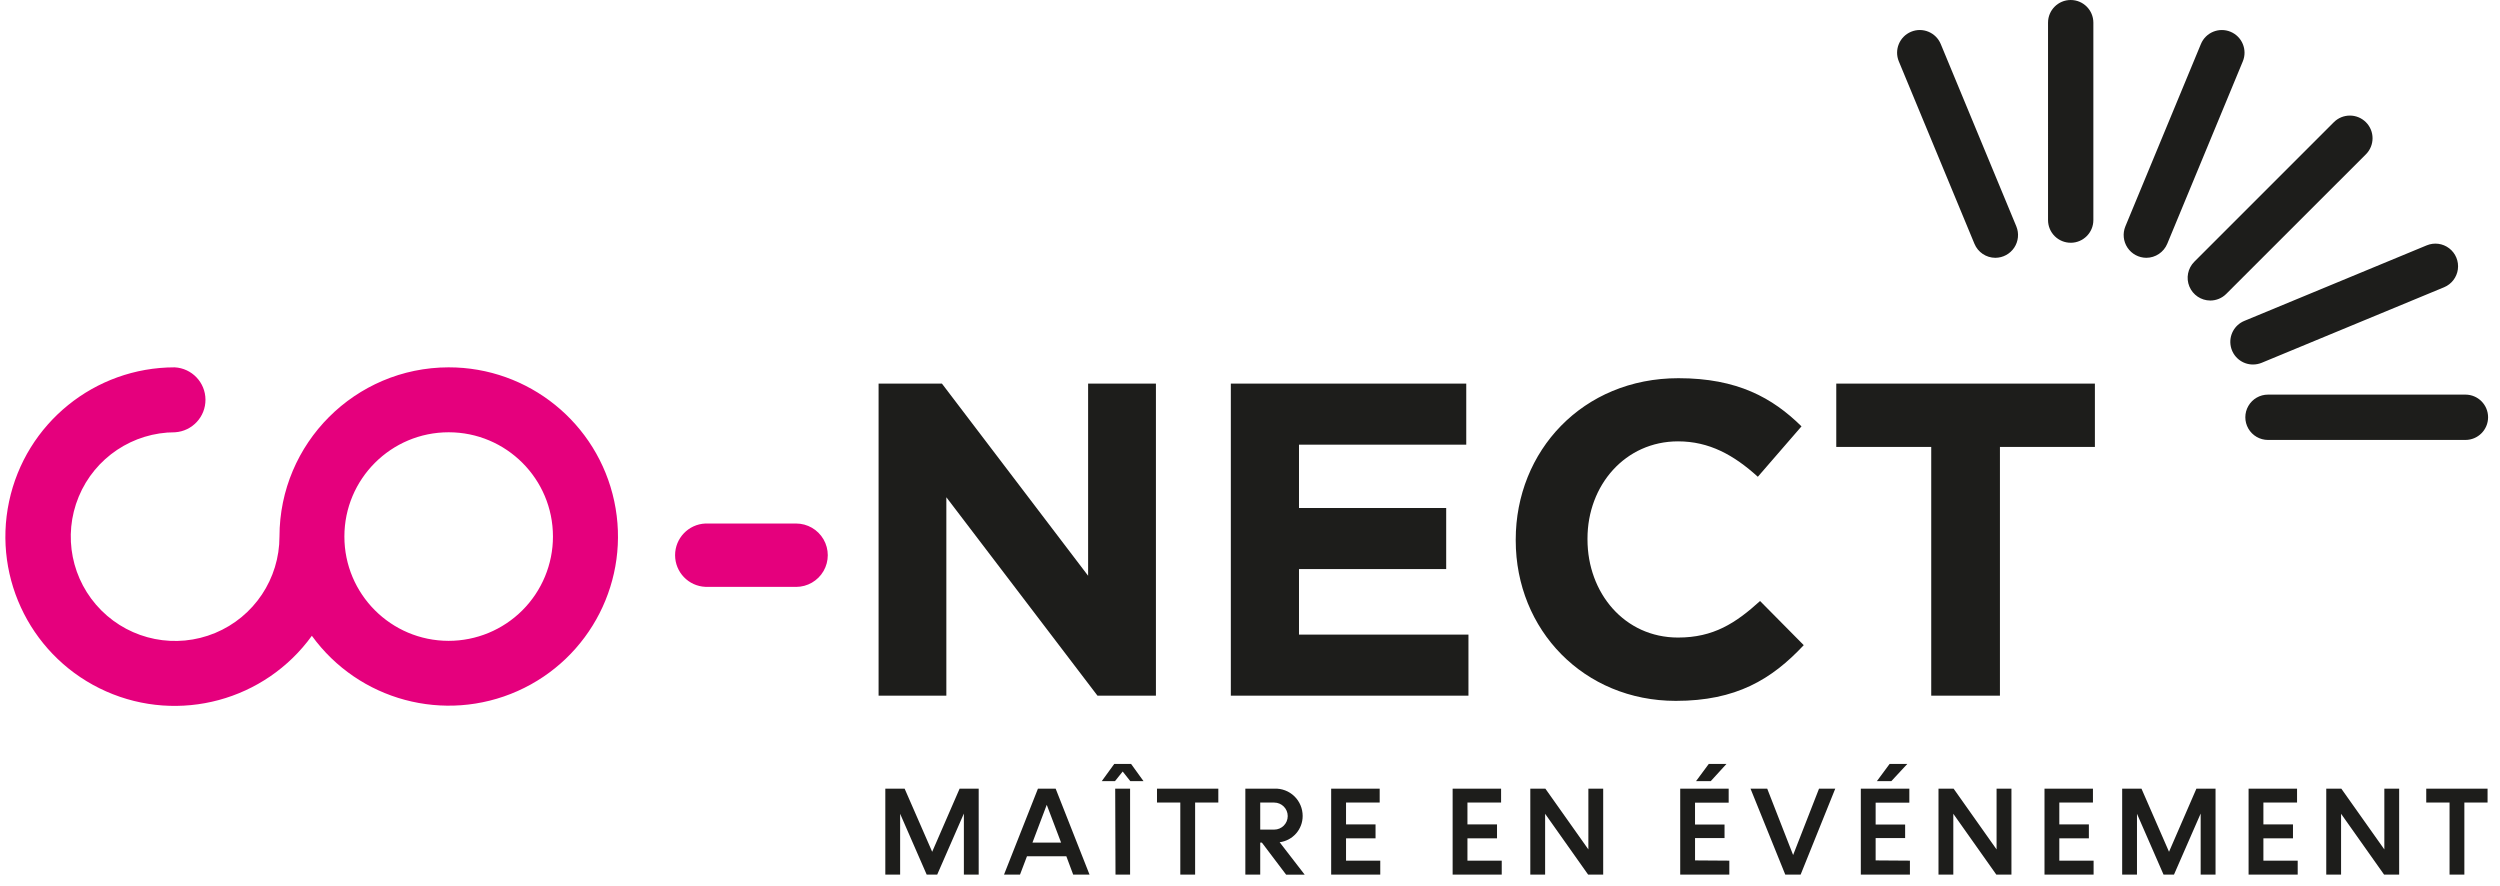
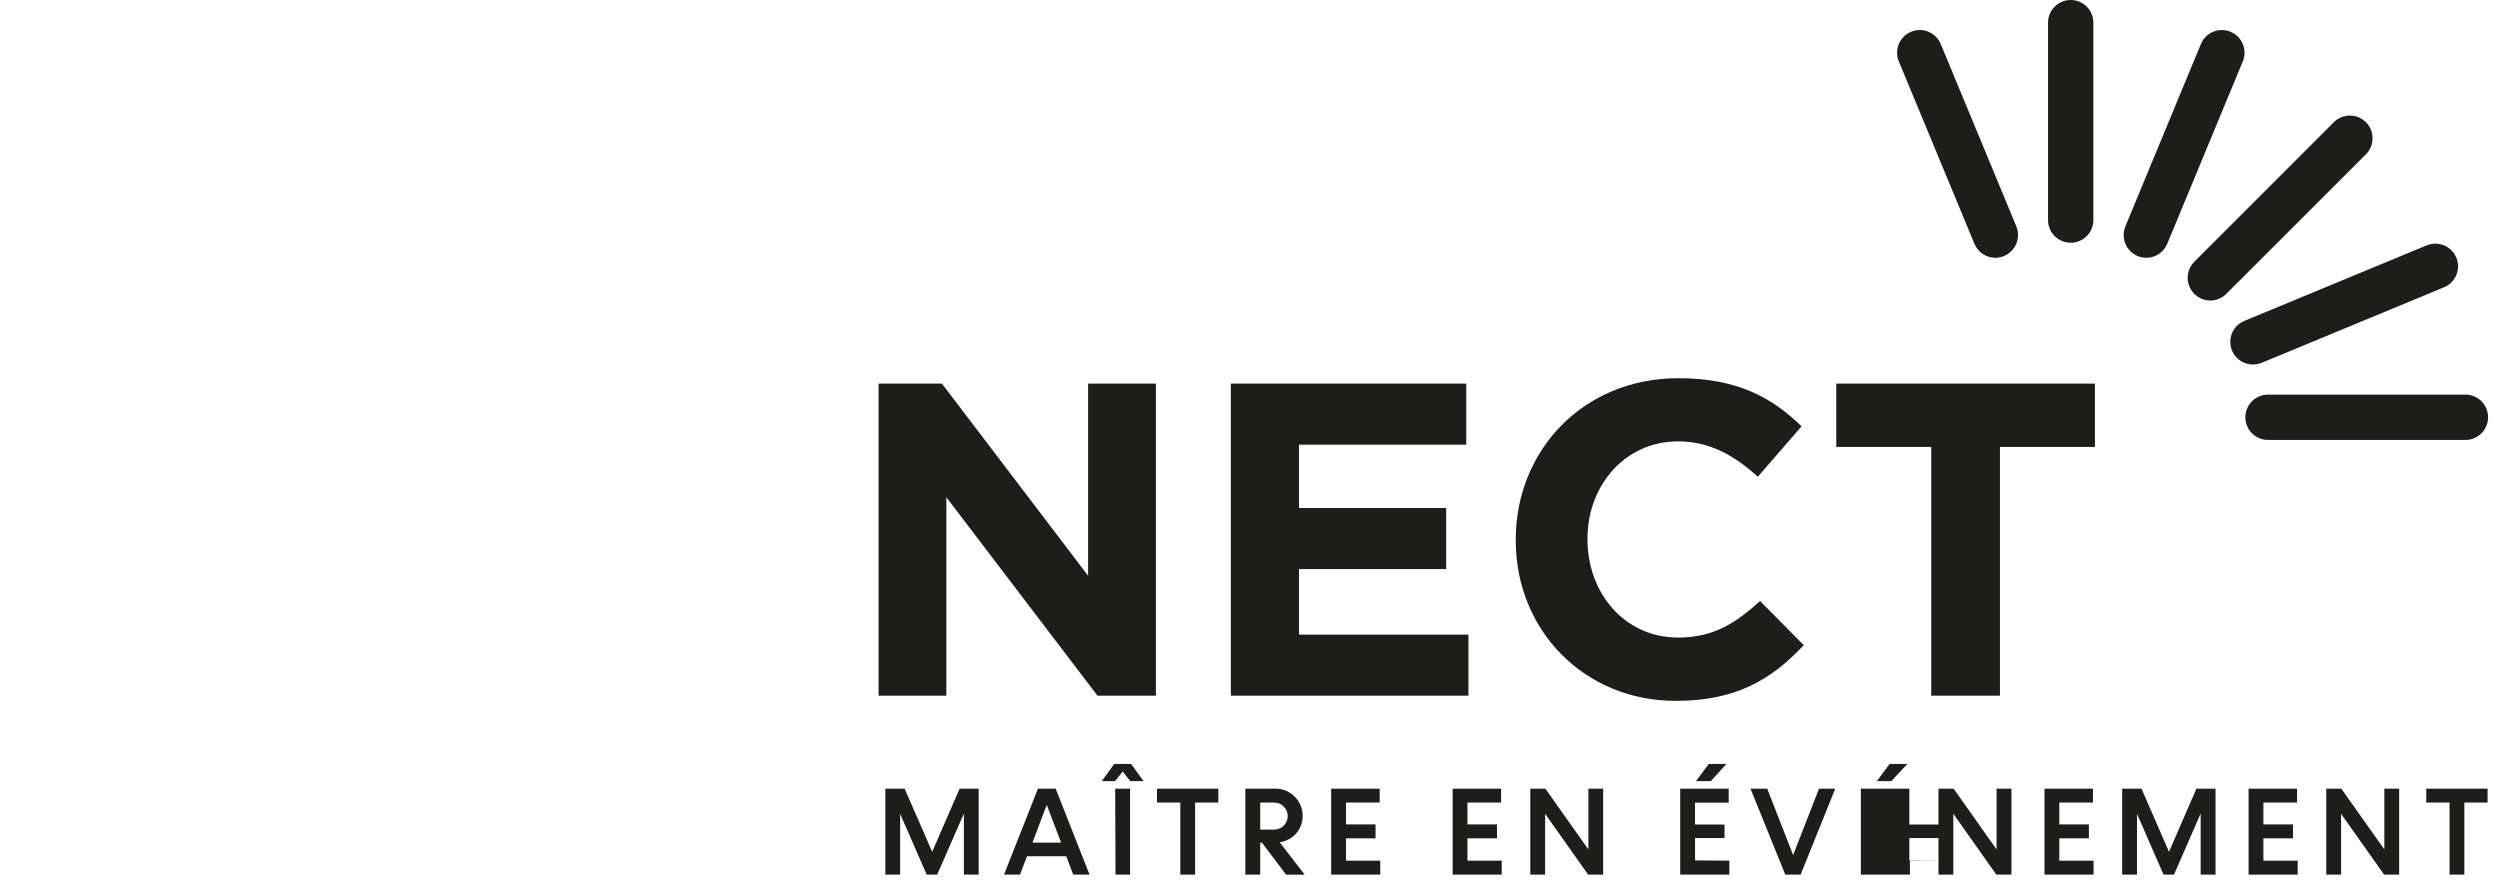
<svg xmlns="http://www.w3.org/2000/svg" width="189" height="67" viewBox="0 0 189 67">
  <g fill="none" fill-rule="evenodd">
    <g fill-rule="nonzero">
      <g>
-         <path fill="#E5007D" d="M60.183 44.366H53.33c-1.282-.056-2.293-1.111-2.293-2.394 0-1.283 1.01-2.339 2.293-2.394h6.853c.856 0 1.648.457 2.076 1.198.428.741.428 1.655 0 2.396-.428.741-1.22 1.198-2.076 1.198M33.911 27.771c-7.058.013-12.776 5.734-12.783 12.793.001 3.191-1.92 6.07-4.867 7.292-2.948 1.222-6.342.548-8.599-1.708C5.405 43.892 4.73 40.5 5.95 37.551c1.22-2.949 4.098-4.871 7.289-4.871 1.298-.086 2.304-1.169 2.295-2.47-.008-1.3-1.028-2.369-2.326-2.439-6.047 0-11.269 4.23-12.522 10.146-1.253 5.915 1.806 11.9 7.333 14.35 5.528 2.45 12.016.698 15.558-4.202 3.546 4.892 10.033 6.635 15.553 4.178 5.52-2.456 8.568-8.441 7.308-14.35-1.26-5.91-6.484-10.131-12.527-10.122m0 20.677c-4.353-.005-7.879-3.537-7.875-7.89.003-4.353 3.534-7.88 7.887-7.878 4.353.001 7.881 3.53 7.881 7.884 0 2.092-.833 4.098-2.313 5.577-1.48 1.479-3.488 2.309-5.58 2.307" transform="translate(-405 -72) translate(405 72)" />
-         <path fill="#1D1D1B" d="M66.421 28.999L71.209 28.999 82.261 43.527 82.261 28.999 87.388 28.999 87.388 52.594 82.971 52.594 71.544 37.592 71.544 52.594 66.421 52.594zM93.051 28.999L110.849 28.999 110.849 33.617 98.204 33.617 98.204 38.404 109.332 38.404 109.332 43.023 98.204 43.023 98.204 47.975 111.015 47.975 111.015 52.594 93.051 52.594zM114.589 40.863v-.067c0-6.693 5.055-12.204 12.301-12.204 4.462 0 7.113 1.486 9.304 3.641l-3.302 3.811c-1.82-1.65-3.677-2.677-6.033-2.677-3.98 0-6.845 3.302-6.845 7.349v.067c0 4.047 2.798 7.416 6.845 7.416 2.677 0 4.346-1.08 6.202-2.762l3.302 3.337c-2.427 2.593-5.122 4.212-9.673 4.212-6.943 0-12.101-5.354-12.101-12.136M146.001 33.786L138.822 33.786 138.822 28.999 158.374 28.999 158.374 33.786 151.195 33.786 151.195 52.594 146.001 52.594zM73.989 59.621L73.989 66.122 72.869 66.122 72.869 61.504 70.852 66.122 70.058 66.122 68.05 61.522 68.05 66.122 66.93 66.122 66.93 59.621 68.389 59.621 70.473 64.396 72.548 59.621zM80.615 64.735h-2.976l-.527 1.387h-1.209l2.566-6.5h1.338l2.562 6.5h-1.236l-.518-1.387zm-.397-1.035l-1.084-2.856-1.08 2.856h2.164zM86.451 59.055h-1l-.575-.728-.584.728h-1l.946-1.303h1.272l.941 1.303zm-2.142.566h1.125v6.501h-1.102l-.023-6.5zM92.105 60.674L90.351 60.674 90.351 66.122 89.231 66.122 89.231 60.674 87.469 60.674 87.469 59.621 92.105 59.621zM95.398 63.7h-.125v2.422h-1.125v-6.5h2.196c.56-.023 1.104.185 1.508.574.403.39.63.926.629 1.487.006 1.007-.74 1.861-1.74 1.99l1.892 2.45H97.23L95.398 63.7zm-.125-.982h1.057c.564 0 1.022-.458 1.022-1.022 0-.564-.458-1.022-1.022-1.022h-1.057v2.044zM104.348 65.065L104.348 66.122 100.636 66.122 100.636 59.621 104.304 59.621 104.304 60.674 101.76 60.674 101.76 62.325 103.991 62.325 103.991 63.378 101.76 63.378 101.76 65.065zM113.531 65.065L113.531 66.122 109.819 66.122 109.819 59.621 113.482 59.621 113.482 60.674 110.939 60.674 110.939 62.325 113.174 62.325 113.174 63.378 110.939 63.378 110.939 65.065zM121.201 59.621L121.201 66.122 120.063 66.122 116.811 61.522 116.811 66.122 115.691 66.122 115.691 59.621 116.829 59.621 120.081 64.217 120.081 59.621zM130.737 65.065v1.057h-3.713v-6.5h3.664v1.061h-2.544v1.651h2.231v1.026h-2.23v1.687l2.592.018zm-1.406-6.01h-1.111l.964-1.303h1.338l-1.19 1.303zM138.746 59.621L136.127 66.122 134.967 66.122 132.338 59.621 133.601 59.621 135.56 64.641 137.519 59.621zM144.39 65.065v1.057h-3.712v-6.5h3.668v1.061h-2.548v1.651h2.23v1.026h-2.23v1.687l2.592.018zm-1.405-6.01h-1.093l.963-1.303h1.339l-1.21 1.303zM152.065 59.621L152.065 66.122 150.923 66.122 147.67 61.522 147.67 66.122 146.55 66.122 146.55 59.621 147.692 59.621 150.941 64.217 150.941 59.621zM158.276 65.065L158.276 66.122 154.564 66.122 154.564 59.621 158.227 59.621 158.227 60.674 155.684 60.674 155.684 62.325 157.919 62.325 157.919 63.378 155.684 63.378 155.684 65.065zM167.495 59.621L167.495 66.122 166.37 66.122 166.37 61.504 164.353 66.122 163.564 66.122 161.556 61.522 161.556 66.122 160.436 66.122 160.436 59.621 161.895 59.621 163.978 64.396 166.049 59.621zM173.706 65.065L173.706 66.122 169.993 66.122 169.993 59.621 173.657 59.621 173.657 60.674 171.113 60.674 171.113 62.325 173.349 62.325 173.349 63.378 171.113 63.378 171.113 65.065zM181.376 59.621L181.376 66.122 180.238 66.122 176.985 61.522 176.985 66.122 175.865 66.122 175.865 59.621 177.003 59.621 180.256 64.217 180.256 59.621zM188.06 60.674L186.306 60.674 186.306 66.122 185.186 66.122 185.186 60.674 183.424 60.674 183.424 59.621 188.06 59.621zM156.554 18.352c-.456.003-.894-.177-1.218-.498-.323-.322-.505-.76-.505-1.215V1.713c0-.946.768-1.713 1.714-1.713s1.713.767 1.713 1.713V16.64c0 .946-.767 1.713-1.713 1.713M186.387 33.26H171.46c-.612 0-1.178-.327-1.484-.857-.306-.53-.306-1.183 0-1.713s.872-.857 1.484-.857h14.926c.946 0 1.713.767 1.713 1.713 0 .947-.767 1.714-1.713 1.714M170.328 27.557c-.819.002-1.524-.576-1.683-1.379-.16-.803.27-1.606 1.027-1.918l13.788-5.711c.566-.235 1.213-.15 1.7.224.485.372.735.976.655 1.584-.08.607-.478 1.125-1.044 1.36l-13.787 5.71c-.209.085-.431.129-.656.13M167.097 22.72c-.692-.002-1.315-.42-1.58-1.06-.265-.639-.12-1.375.367-1.867l10.552-10.552c.67-.67 1.755-.671 2.426-.002.67.669.67 1.754.002 2.425l-10.557 10.552c-.32.322-.756.504-1.21.505M162.26 19.49c-.571-.003-1.104-.29-1.422-.766-.317-.476-.378-1.078-.161-1.608l5.711-13.787c.362-.875 1.365-1.29 2.24-.928.875.362 1.29 1.365.928 2.24l-5.711 13.787c-.266.64-.89 1.06-1.584 1.062M150.851 19.49c-.694 0-1.32-.42-1.584-1.062L143.551 4.64c-.362-.874.054-1.877.929-2.24.874-.362 1.877.054 2.24.929l5.715 13.787c.217.53.156 1.132-.161 1.608-.318.475-.85.763-1.423.766" transform="translate(-405 -72) translate(405 72)" />
+         <path fill="#1D1D1B" d="M66.421 28.999L71.209 28.999 82.261 43.527 82.261 28.999 87.388 28.999 87.388 52.594 82.971 52.594 71.544 37.592 71.544 52.594 66.421 52.594zM93.051 28.999L110.849 28.999 110.849 33.617 98.204 33.617 98.204 38.404 109.332 38.404 109.332 43.023 98.204 43.023 98.204 47.975 111.015 47.975 111.015 52.594 93.051 52.594zM114.589 40.863v-.067c0-6.693 5.055-12.204 12.301-12.204 4.462 0 7.113 1.486 9.304 3.641l-3.302 3.811c-1.82-1.65-3.677-2.677-6.033-2.677-3.98 0-6.845 3.302-6.845 7.349v.067c0 4.047 2.798 7.416 6.845 7.416 2.677 0 4.346-1.08 6.202-2.762l3.302 3.337c-2.427 2.593-5.122 4.212-9.673 4.212-6.943 0-12.101-5.354-12.101-12.136M146.001 33.786L138.822 33.786 138.822 28.999 158.374 28.999 158.374 33.786 151.195 33.786 151.195 52.594 146.001 52.594zM73.989 59.621L73.989 66.122 72.869 66.122 72.869 61.504 70.852 66.122 70.058 66.122 68.05 61.522 68.05 66.122 66.93 66.122 66.93 59.621 68.389 59.621 70.473 64.396 72.548 59.621zM80.615 64.735h-2.976l-.527 1.387h-1.209l2.566-6.5h1.338l2.562 6.5h-1.236l-.518-1.387zm-.397-1.035l-1.084-2.856-1.08 2.856h2.164zM86.451 59.055h-1l-.575-.728-.584.728h-1l.946-1.303h1.272l.941 1.303zm-2.142.566h1.125v6.501h-1.102l-.023-6.5zM92.105 60.674L90.351 60.674 90.351 66.122 89.231 66.122 89.231 60.674 87.469 60.674 87.469 59.621 92.105 59.621zM95.398 63.7h-.125v2.422h-1.125v-6.5h2.196c.56-.023 1.104.185 1.508.574.403.39.63.926.629 1.487.006 1.007-.74 1.861-1.74 1.99l1.892 2.45H97.23L95.398 63.7zm-.125-.982h1.057c.564 0 1.022-.458 1.022-1.022 0-.564-.458-1.022-1.022-1.022h-1.057v2.044zM104.348 65.065L104.348 66.122 100.636 66.122 100.636 59.621 104.304 59.621 104.304 60.674 101.76 60.674 101.76 62.325 103.991 62.325 103.991 63.378 101.76 63.378 101.76 65.065zM113.531 65.065L113.531 66.122 109.819 66.122 109.819 59.621 113.482 59.621 113.482 60.674 110.939 60.674 110.939 62.325 113.174 62.325 113.174 63.378 110.939 63.378 110.939 65.065zM121.201 59.621L121.201 66.122 120.063 66.122 116.811 61.522 116.811 66.122 115.691 66.122 115.691 59.621 116.829 59.621 120.081 64.217 120.081 59.621zM130.737 65.065v1.057h-3.713v-6.5h3.664v1.061h-2.544v1.651h2.231v1.026h-2.23v1.687l2.592.018zm-1.406-6.01h-1.111l.964-1.303h1.338l-1.19 1.303zM138.746 59.621L136.127 66.122 134.967 66.122 132.338 59.621 133.601 59.621 135.56 64.641 137.519 59.621zM144.39 65.065v1.057h-3.712v-6.5h3.668v1.061v1.651h2.23v1.026h-2.23v1.687l2.592.018zm-1.405-6.01h-1.093l.963-1.303h1.339l-1.21 1.303zM152.065 59.621L152.065 66.122 150.923 66.122 147.67 61.522 147.67 66.122 146.55 66.122 146.55 59.621 147.692 59.621 150.941 64.217 150.941 59.621zM158.276 65.065L158.276 66.122 154.564 66.122 154.564 59.621 158.227 59.621 158.227 60.674 155.684 60.674 155.684 62.325 157.919 62.325 157.919 63.378 155.684 63.378 155.684 65.065zM167.495 59.621L167.495 66.122 166.37 66.122 166.37 61.504 164.353 66.122 163.564 66.122 161.556 61.522 161.556 66.122 160.436 66.122 160.436 59.621 161.895 59.621 163.978 64.396 166.049 59.621zM173.706 65.065L173.706 66.122 169.993 66.122 169.993 59.621 173.657 59.621 173.657 60.674 171.113 60.674 171.113 62.325 173.349 62.325 173.349 63.378 171.113 63.378 171.113 65.065zM181.376 59.621L181.376 66.122 180.238 66.122 176.985 61.522 176.985 66.122 175.865 66.122 175.865 59.621 177.003 59.621 180.256 64.217 180.256 59.621zM188.06 60.674L186.306 60.674 186.306 66.122 185.186 66.122 185.186 60.674 183.424 60.674 183.424 59.621 188.06 59.621zM156.554 18.352c-.456.003-.894-.177-1.218-.498-.323-.322-.505-.76-.505-1.215V1.713c0-.946.768-1.713 1.714-1.713s1.713.767 1.713 1.713V16.64c0 .946-.767 1.713-1.713 1.713M186.387 33.26H171.46c-.612 0-1.178-.327-1.484-.857-.306-.53-.306-1.183 0-1.713s.872-.857 1.484-.857h14.926c.946 0 1.713.767 1.713 1.713 0 .947-.767 1.714-1.713 1.714M170.328 27.557c-.819.002-1.524-.576-1.683-1.379-.16-.803.27-1.606 1.027-1.918l13.788-5.711c.566-.235 1.213-.15 1.7.224.485.372.735.976.655 1.584-.08.607-.478 1.125-1.044 1.36l-13.787 5.71c-.209.085-.431.129-.656.13M167.097 22.72c-.692-.002-1.315-.42-1.58-1.06-.265-.639-.12-1.375.367-1.867l10.552-10.552c.67-.67 1.755-.671 2.426-.002.67.669.67 1.754.002 2.425l-10.557 10.552c-.32.322-.756.504-1.21.505M162.26 19.49c-.571-.003-1.104-.29-1.422-.766-.317-.476-.378-1.078-.161-1.608l5.711-13.787c.362-.875 1.365-1.29 2.24-.928.875.362 1.29 1.365.928 2.24l-5.711 13.787c-.266.64-.89 1.06-1.584 1.062M150.851 19.49c-.694 0-1.32-.42-1.584-1.062L143.551 4.64c-.362-.874.054-1.877.929-2.24.874-.362 1.877.054 2.24.929l5.715 13.787c.217.53.156 1.132-.161 1.608-.318.475-.85.763-1.423.766" transform="translate(-405 -72) translate(405 72)" />
      </g>
    </g>
  </g>
</svg>